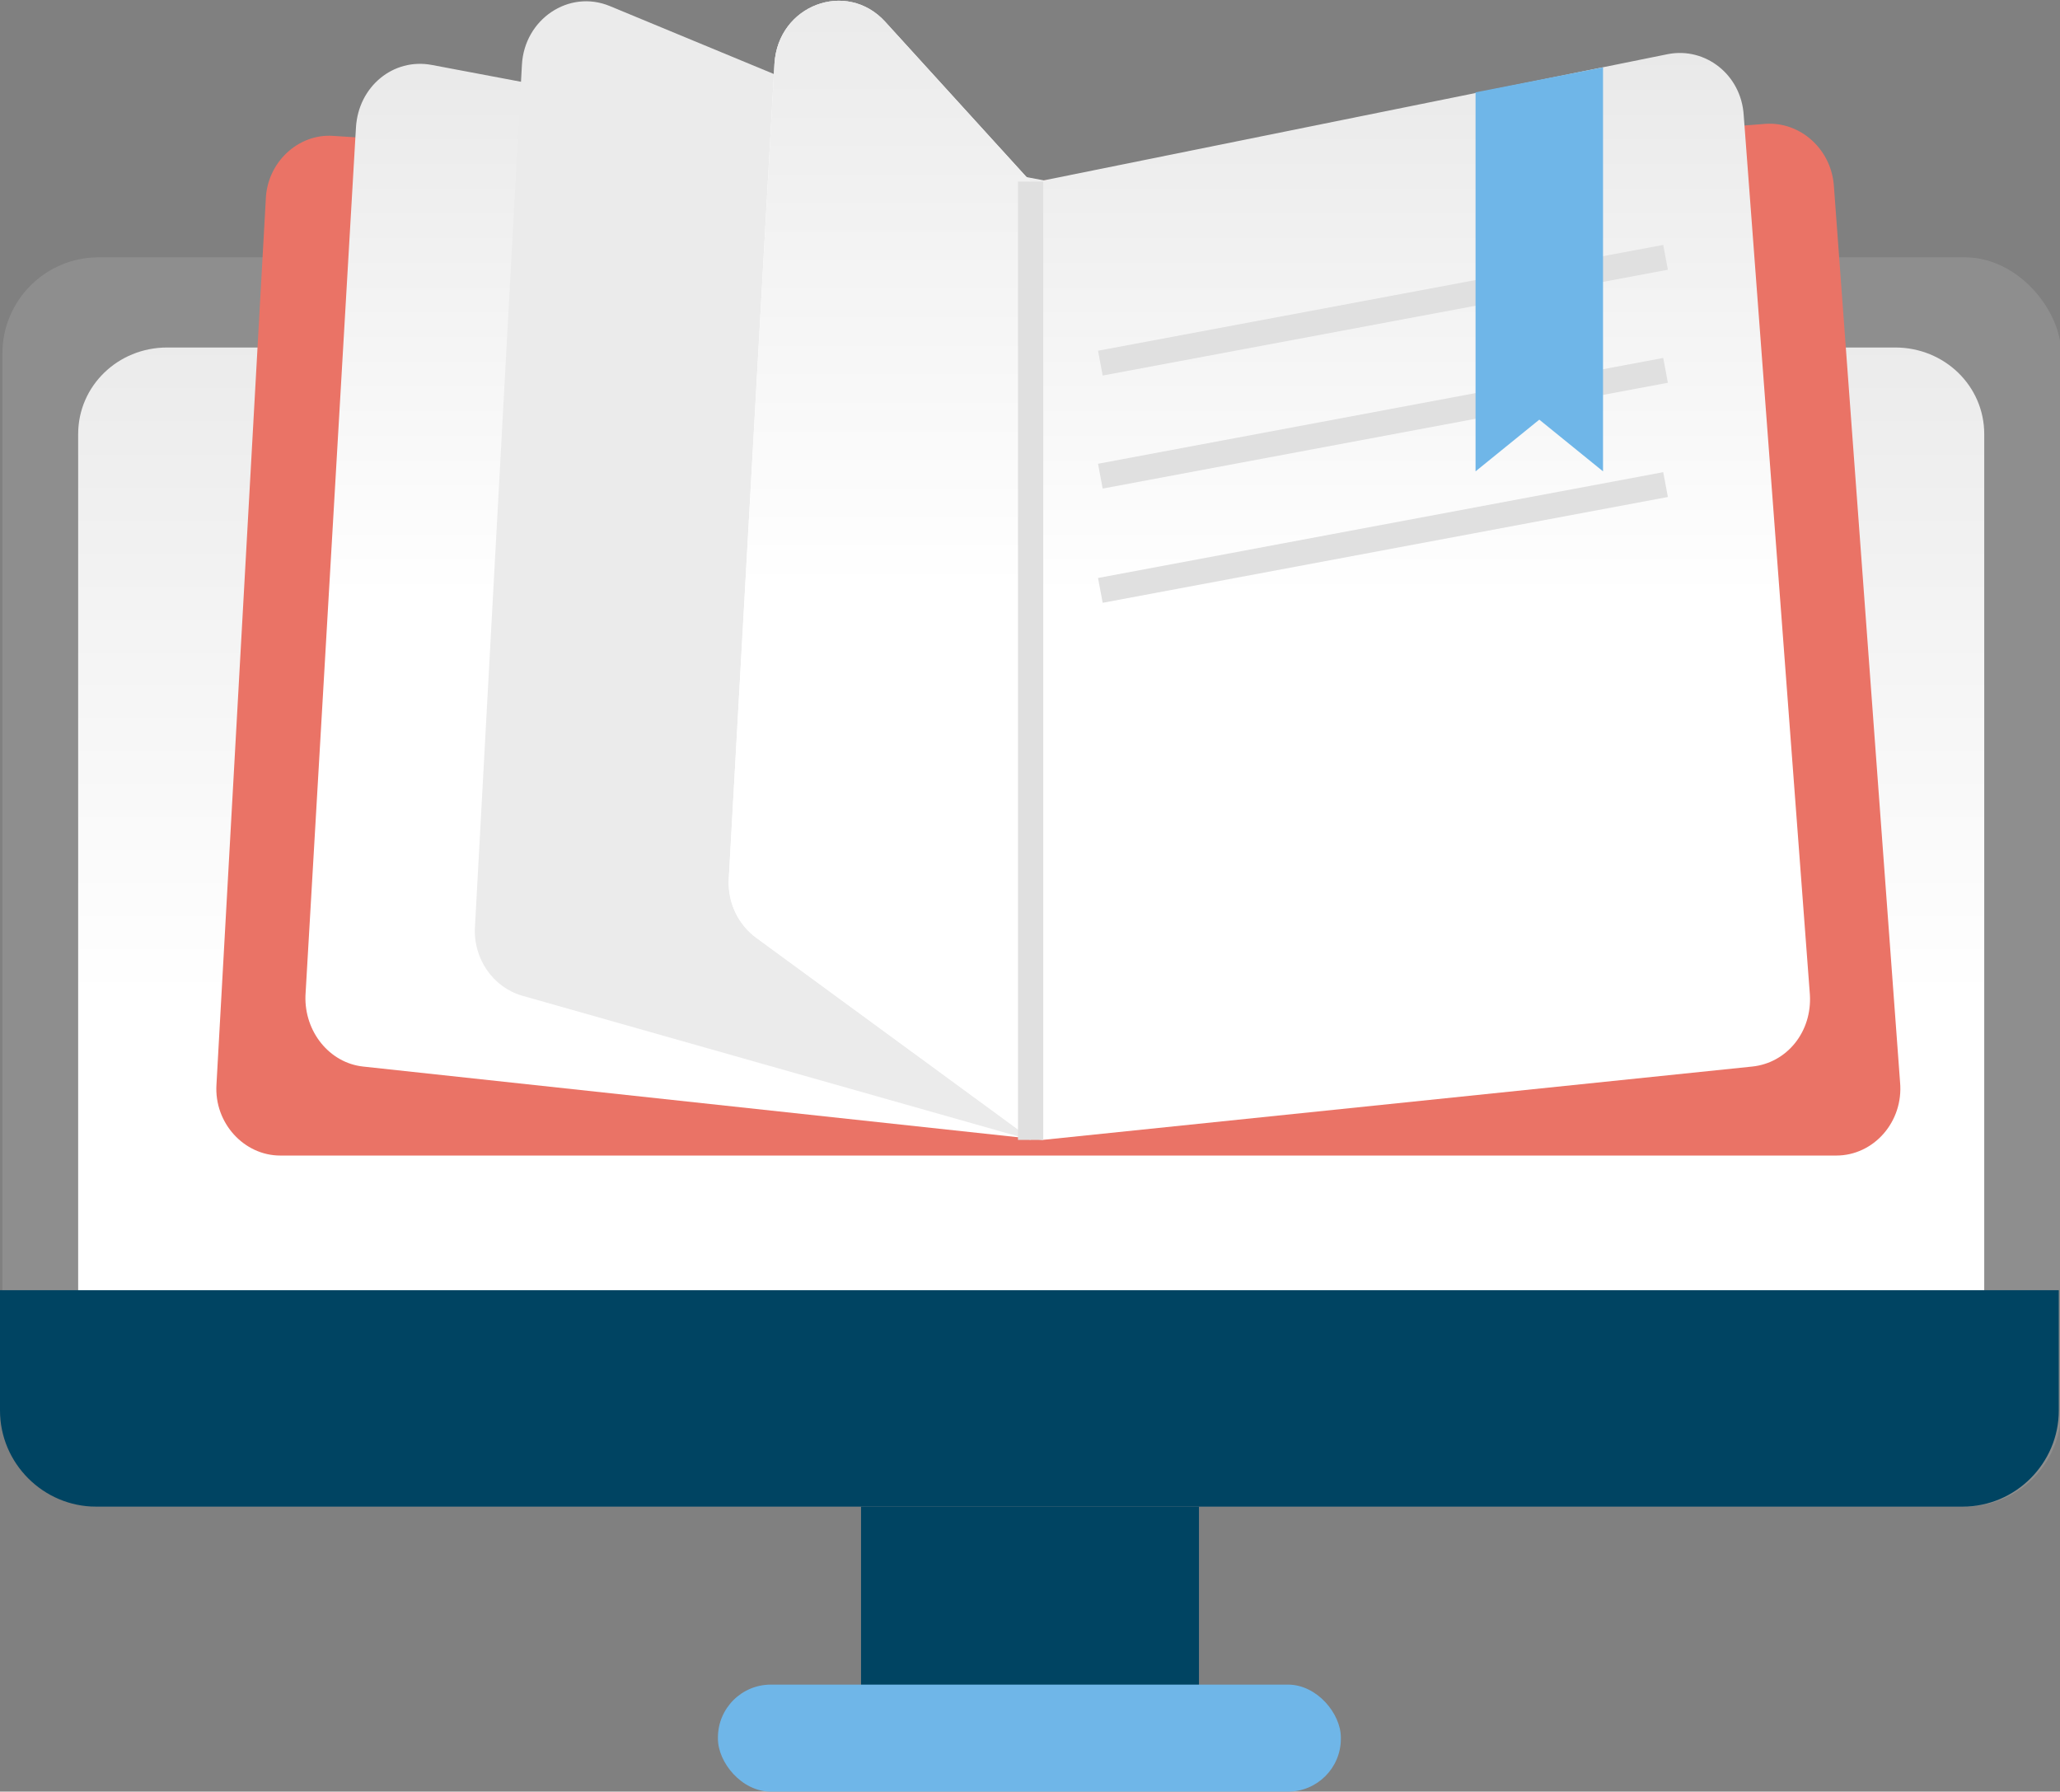
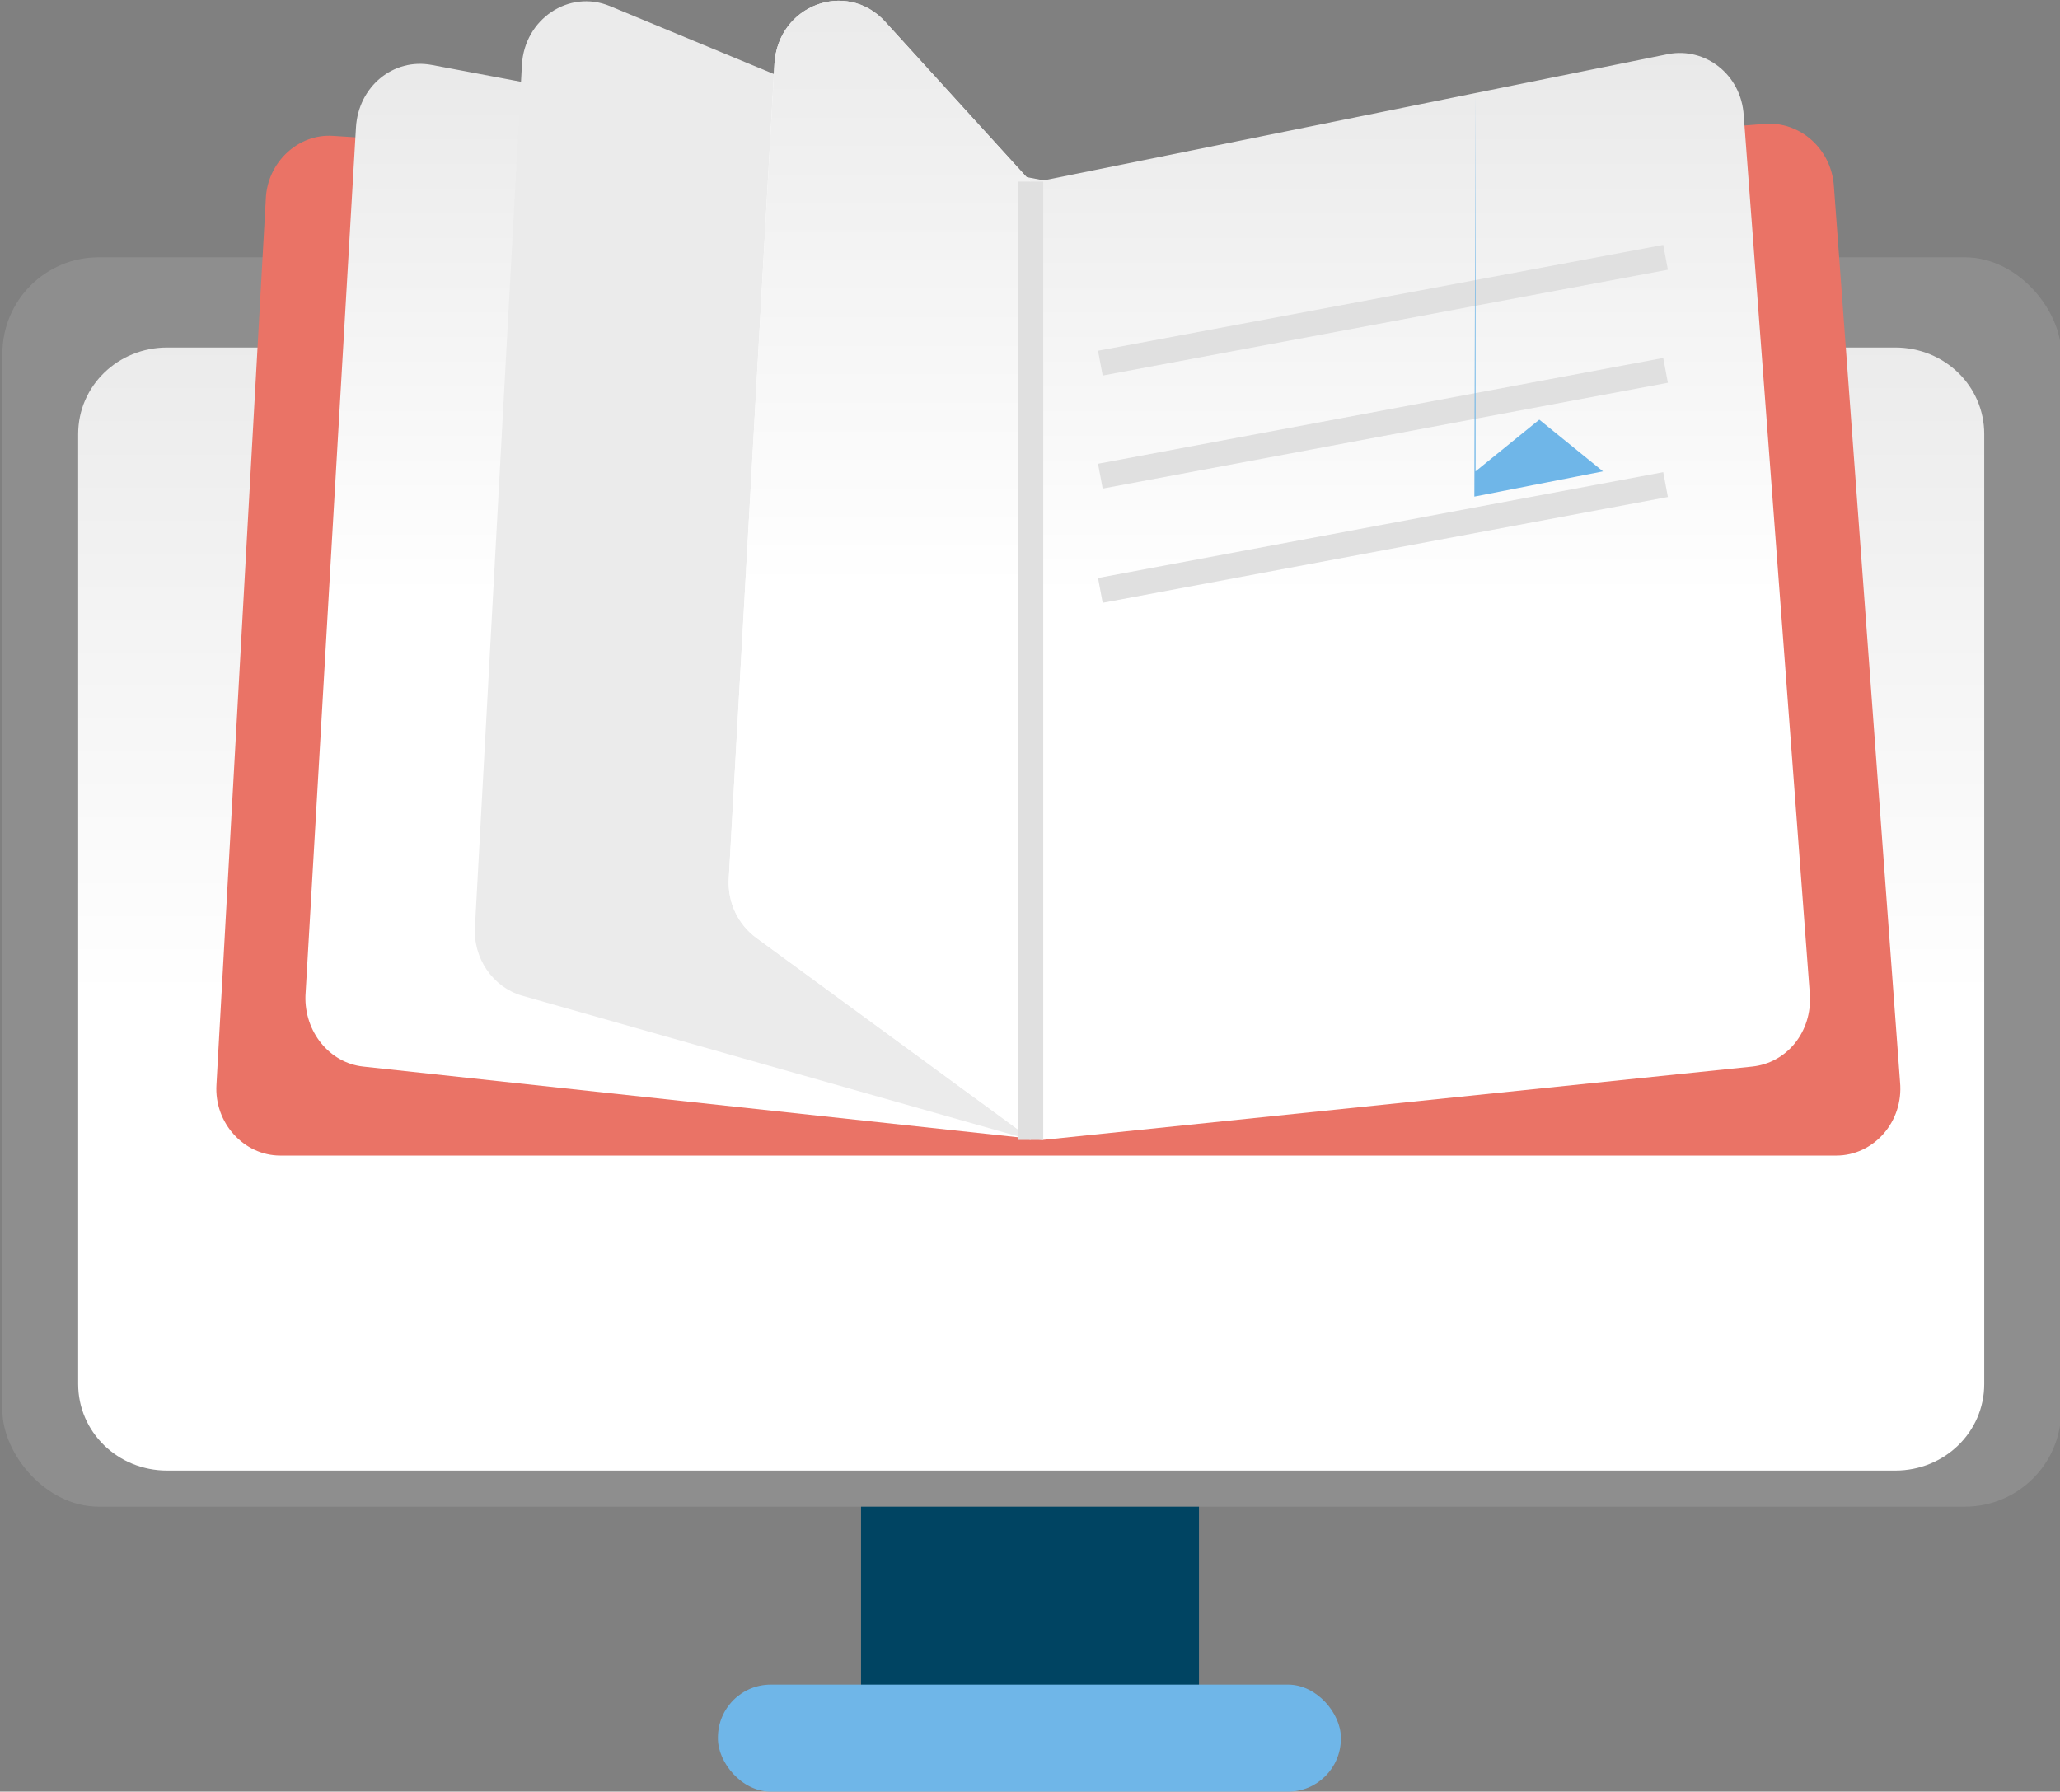
<svg xmlns="http://www.w3.org/2000/svg" xmlns:xlink="http://www.w3.org/1999/xlink" id="Layer_1" data-name="Layer 1" version="1.1" viewBox="0 0 171.3 149">
  <rect x="0" y="0" width="171.3" height="149" fill="#808080" stroke="none" />
  <defs>
    <style>
      .cls-1 {
        fill: #ebebeb;
      }

      .cls-1, .cls-2, .cls-3, .cls-4, .cls-5, .cls-6, .cls-7, .cls-8, .cls-9 {
        stroke-width: 0px;
      }

      .cls-2 {
        fill: #004462;
      }

      .cls-3 {
        fill: #8e8e8e;
      }

      .cls-4 {
        fill: url(#_未命名漸層_16);
      }

      .cls-5 {
        fill: url(#_未命名漸層_16-2);
      }

      .cls-6 {
        fill: url(#_未命名漸層_16-3);
      }

      .cls-10 {
        fill: none;
        stroke: #e0e0e0;
        stroke-miterlimit: 10;
        stroke-width: 2.1px;
      }

      .cls-7 {
        fill: url(#_未命名漸層_169);
      }

      .cls-8 {
        fill: #6fb6e8;
        isolation: isolate;
      }

      .cls-9 {
        fill: #fff;
      }
    </style>
    <linearGradient id="_未命名漸層_16" data-name="未命名漸層 16" x1="85.7" y1="143.4" x2="85.7" y2="22.7" gradientUnits="userSpaceOnUse">
      <stop offset=".5" stop-color="#fff" />
      <stop offset="1" stop-color="#e9e9e9" />
    </linearGradient>
    <linearGradient id="_未命名漸層_169" data-name="未命名漸層 169" x1="18" y1="53.2" x2="158" y2="53.2" gradientUnits="userSpaceOnUse">
      <stop offset="0" stop-color="#ea7366" />
      <stop offset="1" stop-color="#ea7366" />
    </linearGradient>
    <linearGradient id="_未命名漸層_16-2" data-name="未命名漸層 16" x1="88" y1="94.8" x2="88" y2="4.4" xlink:href="#_未命名漸層_16" />
    <linearGradient id="_未命名漸層_16-3" data-name="未命名漸層 16" x1="73.1" y1="101.2" x2="73.1" y2="-3.3" xlink:href="#_未命名漸層_16" />
  </defs>
  <g>
    <path id="Rectangle_212" data-name="Rectangle 212" class="cls-2" d="M71.5,106.1h28.2v37.5c0,2.5-2,4.4-4.4,4.4h-19.3c-2.5,0-4.4-2-4.4-4.4v-37.5Z" />
    <rect id="Rectangle_213" data-name="Rectangle 213" class="cls-8" x="59.7" y="140.1" width="51.8" height="8.9" rx="4.4" ry="4.4" />
    <rect id="Rectangle_214" data-name="Rectangle 214" class="cls-3" x=".2" y="21.4" width="171.2" height="103.9" rx="8" ry="8" />
    <path id="Rectangle_214-2" data-name="Rectangle 214" class="cls-4" d="M13.9,28.9h143.7c4.1,0,7.4,3.2,7.4,7.2v79c0,4-3.3,7.2-7.4,7.2H13.9c-4.1,0-7.4-3.2-7.4-7.2V36.1c0-4,3.3-7.2,7.4-7.2Z" />
-     <path id="Rectangle_215" data-name="Rectangle 215" class="cls-2" d="M0,107.3h171.2v10c0,4.4-3.6,8-8,8H8c-4.4,0-8-3.6-8-8v-10Z" />
  </g>
  <g>
    <path id="Path_739" data-name="Path 739" class="cls-7" d="M86.7,15.1l-59-3.8c-2.9-.2-5.5,2.2-5.6,5.3l-4.1,73.6c-.2,3.2,2.3,5.9,5.3,5.9h129.4c3.1,0,5.6-2.8,5.3-6.1l-5.5-74.5c-.2-3.1-2.8-5.4-5.7-5.2l-60,4.7Z" />
    <path id="Path_740" data-name="Path 740" class="cls-5" d="M145.7,88.7l-59,6.1-56.5-6.1c-2.8-.3-4.9-2.9-4.8-5.9L29.6,10.6c.2-3.4,3.1-5.8,6.3-5.2l50.9,9.6,51.9-10.5c3.1-.6,6.1,1.7,6.3,5.1l5.5,73.1c.2,3.1-1.9,5.7-4.8,6Z" />
    <path id="Path_741" data-name="Path 741" class="cls-1" d="M85.7,94.8l-42.3-12c-2.4-.7-4.1-3.1-3.9-5.8L43.4,5.4c.2-3.8,3.9-6.3,7.3-4.9l35,14.5v79.7Z" />
    <path id="Path_742" data-name="Path 742" class="cls-9" d="M64.4,5.3l-3.8,67.8c-.1,2,.8,3.8,2.3,4.9l22.8,16.7V15.1l-12.1-13.3c-3.2-3.5-8.9-1.4-9.2,3.5Z" />
    <path id="Path_743" data-name="Path 743" class="cls-6" d="M64.4,5.3l-3.8,67.8c-.1,2,.8,3.8,2.3,4.9l22.8,16.7V15.1l-12.1-13.3c-3.2-3.5-8.9-1.4-9.2,3.5Z" />
    <line id="Line_43" data-name="Line 43" class="cls-10" x1="91.5" y1="30.2" x2="138.5" y2="21.4" />
    <line id="Line_44" data-name="Line 44" class="cls-10" x1="91.5" y1="39.6" x2="138.5" y2="30.8" />
    <line id="Line_45" data-name="Line 45" class="cls-10" x1="91.5" y1="49.1" x2="138.5" y2="40.3" />
-     <path id="Path_744" data-name="Path 744" class="cls-8" d="M122.7,7.7v31.5l5.3-4.3,5.3,4.3V5.6l-10.7,2.1Z" />
+     <path id="Path_744" data-name="Path 744" class="cls-8" d="M122.7,7.7v31.5l5.3-4.3,5.3,4.3l-10.7,2.1Z" />
    <line class="cls-10" x1="85.7" y1="15.1" x2="85.7" y2="94.8" />
  </g>
</svg>